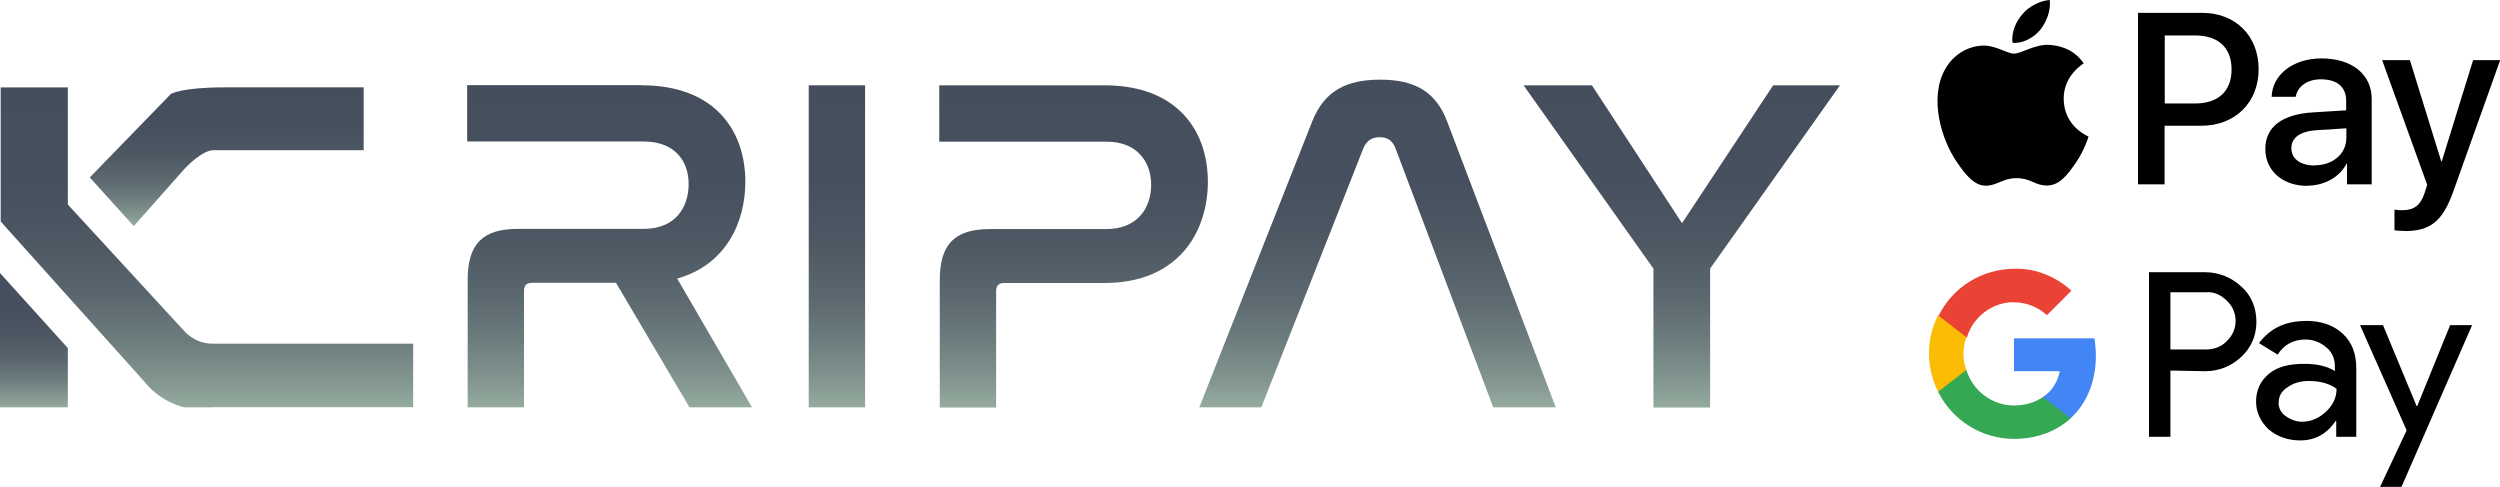
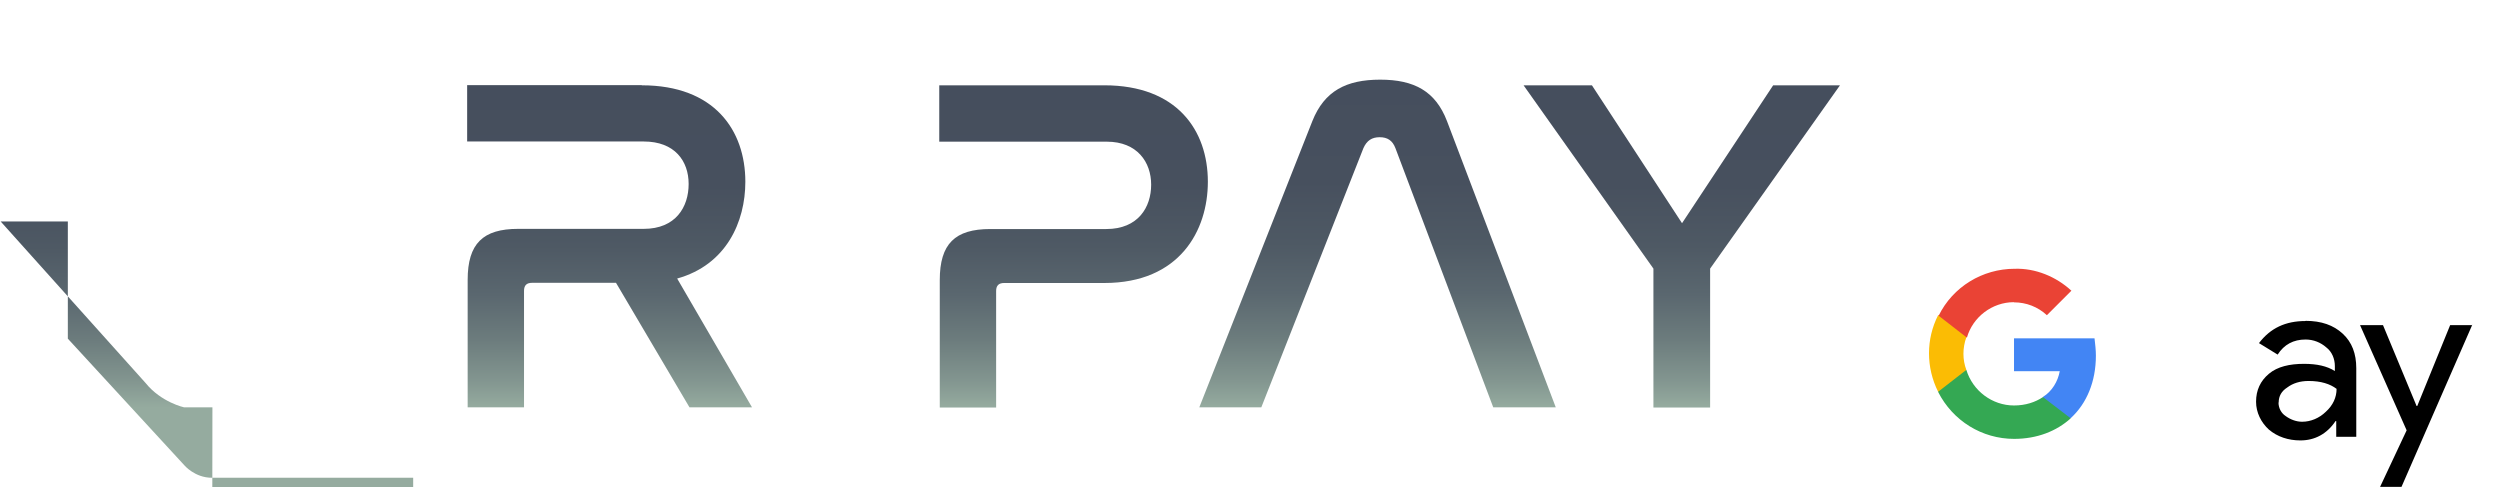
<svg xmlns="http://www.w3.org/2000/svg" xmlns:xlink="http://www.w3.org/1999/xlink" id="Layer_1" data-name="Layer 1" viewBox="0 0 145.94 28.43">
  <defs>
    <style>
      .cls-1 {
        fill: #4285f4;
      }

      .cls-1, .cls-2, .cls-3, .cls-4, .cls-5, .cls-6, .cls-7, .cls-8, .cls-9, .cls-10, .cls-11, .cls-12, .cls-13 {
        stroke-width: 0px;
      }

      .cls-2 {
        fill: url(#linear-gradient);
      }

      .cls-3 {
        fill: #000;
      }

      .cls-4 {
        fill: url(#linear-gradient-6);
      }

      .cls-5 {
        fill: url(#linear-gradient-5);
      }

      .cls-6 {
        fill: #fbbc04;
      }

      .cls-7 {
        fill: url(#linear-gradient-2);
      }

      .cls-8 {
        fill: url(#linear-gradient-7);
      }

      .cls-9 {
        fill: url(#linear-gradient-3);
      }

      .cls-10 {
        fill: url(#linear-gradient-8);
      }

      .cls-11 {
        fill: #34a853;
      }

      .cls-12 {
        fill: #ea4335;
      }

      .cls-13 {
        fill: url(#linear-gradient-4);
      }
    </style>
    <linearGradient id="linear-gradient" x1="12.08" y1="5.11" x2="12.08" y2="23.78" gradientUnits="userSpaceOnUse">
      <stop offset="0" stop-color="#454e5d" />
      <stop offset=".31" stop-color="#47505e" />
      <stop offset=".5" stop-color="#4e5964" />
      <stop offset=".65" stop-color="#5a676f" />
      <stop offset=".79" stop-color="#6c7c7d" />
      <stop offset=".92" stop-color="#839690" />
      <stop offset="1" stop-color="#95ab9f" />
    </linearGradient>
    <linearGradient id="linear-gradient-2" x1="1.98" y1="15.94" x2="1.98" y2="23.78" xlink:href="#linear-gradient" />
    <linearGradient id="linear-gradient-3" x1="13.23" x2="13.23" y2="13.2" xlink:href="#linear-gradient" />
    <linearGradient id="linear-gradient-4" x1="35.59" y1="4.98" x2="35.59" y2="23.78" xlink:href="#linear-gradient" />
    <linearGradient id="linear-gradient-5" x1="48.86" y1="4.98" x2="48.86" y2="23.78" xlink:href="#linear-gradient" />
    <linearGradient id="linear-gradient-6" x1="62.67" y1="4.98" x2="62.67" y2="23.78" xlink:href="#linear-gradient" />
    <linearGradient id="linear-gradient-7" x1="80.41" y1="4.64" x2="80.41" y2="23.78" xlink:href="#linear-gradient" />
    <linearGradient id="linear-gradient-8" x1="98.18" y1="4.98" x2="98.18" y2="23.78" xlink:href="#linear-gradient" />
  </defs>
  <g>
-     <path class="cls-3" d="M119.1,1.74c-.38.46-1,.81-1.62.76-.08-.62.22-1.27.58-1.67.38-.47,1.06-.8,1.6-.83.06.64-.19,1.27-.56,1.74M119.66,2.62c-.89-.05-1.66.51-2.08.51s-1.08-.48-1.78-.47c-.92.01-1.77.53-2.24,1.36-.96,1.66-.25,4.11.68,5.45.46.67,1,1.4,1.72,1.37.68-.03.95-.44,1.77-.44s1.07.44,1.78.43c.74-.01,1.21-.67,1.67-1.33.52-.76.73-1.5.74-1.53-.01-.01-1.44-.56-1.45-2.2-.01-1.37,1.12-2.03,1.17-2.07-.64-.95-1.64-1.05-1.99-1.08M124.81.76v10h1.55v-3.42h2.15c1.96,0,3.34-1.35,3.34-3.3s-1.35-3.29-3.29-3.29h-3.75ZM126.36,2.07h1.79c1.35,0,2.12.72,2.12,1.98s-.77,1.99-2.12,1.99h-1.78v-3.97ZM134.69,10.84c.98,0,1.88-.49,2.29-1.28h.03v1.2h1.44v-4.98c0-1.44-1.15-2.37-2.93-2.37-1.65,0-2.87.94-2.91,2.24h1.4c.12-.62.69-1.02,1.47-1.02.95,0,1.48.44,1.48,1.26v.55l-1.94.12c-1.8.11-2.78.85-2.78,2.13s1.01,2.16,2.45,2.16ZM135.11,9.66c-.83,0-1.35-.4-1.35-1.01s.51-.99,1.48-1.05l1.73-.11v.56c0,.94-.8,1.6-1.85,1.6ZM140.37,13.49c1.51,0,2.23-.58,2.85-2.33l2.73-7.65h-1.58l-1.83,5.91h-.03l-1.83-5.91h-1.62l2.63,7.28-.14.44c-.24.75-.62,1.04-1.31,1.04-.12,0-.36-.01-.46-.03v1.2c.09.03.47.04.59.04Z" />
    <g>
-       <path class="cls-3" d="M126.7,21.62v3.88h-1.25v-9.61h3.26c.79,0,1.55.29,2.13.84.58.5.88,1.25.88,2.05s-.29,1.5-.88,2.05c-.58.54-1.29.84-2.13.84l-2.01-.04h0ZM126.7,17.06v3.34h2.09c.46,0,.92-.17,1.21-.5.67-.63.67-1.67.04-2.3l-.04-.04c-.33-.33-.75-.54-1.21-.5h-2.09Z" />
      <path class="cls-3" d="M134.59,18.73c.92,0,1.63.25,2.17.75s.79,1.17.79,2.01v4.01h-1.17v-.92h-.04c-.5.75-1.21,1.13-2.05,1.13-.71,0-1.34-.21-1.84-.63-.46-.42-.75-1-.75-1.63,0-.67.25-1.21.75-1.63s1.21-.58,2.05-.58c.75,0,1.34.13,1.8.42v-.29c0-.42-.17-.84-.5-1.09-.33-.29-.75-.46-1.21-.46-.71,0-1.25.29-1.63.88l-1.09-.67c.67-.88,1.55-1.29,2.72-1.29ZM133.01,23.5c0,.33.17.63.42.79.29.21.63.33.96.33.5,0,1-.21,1.38-.58.42-.38.63-.84.63-1.34-.38-.29-.92-.46-1.63-.46-.5,0-.92.13-1.25.38-.33.21-.5.5-.5.88Z" />
      <path class="cls-3" d="M144.33,18.94l-4.14,9.48h-1.25l1.55-3.3-2.72-6.14h1.34l1.96,4.72h.04l1.92-4.72h1.29v-.04Z" />
      <path class="cls-1" d="M122.35,20.77c0-.34-.04-.68-.08-1.02h-4.7v1.92h2.67c-.11.6-.45,1.17-.98,1.5v1.24h1.62c.94-.86,1.47-2.14,1.47-3.65Z" />
      <path class="cls-11" d="M117.57,25.62c1.35,0,2.48-.45,3.31-1.2l-1.62-1.24c-.45.3-1.02.49-1.69.49-1.28,0-2.41-.86-2.78-2.07h-1.65v1.28c.86,1.69,2.56,2.74,4.44,2.74Z" />
      <path class="cls-6" d="M114.79,21.6c-.23-.6-.23-1.28,0-1.92v-1.28h-1.65c-.71,1.39-.71,3.05,0,4.47l1.65-1.28Z" />
      <path class="cls-12" d="M117.57,17.65c.71,0,1.39.26,1.92.75h0l1.43-1.43c-.9-.83-2.11-1.32-3.31-1.28-1.88,0-3.61,1.05-4.44,2.74l1.65,1.28c.34-1.2,1.47-2.07,2.74-2.07Z" />
    </g>
  </g>
  <g>
-     <path class="cls-2" d="M12.4,23.78h-1.65s-1.34-.29-2.25-1.42L.04,12.93v-7.83h3.92v6.84l6.8,7.39s.61.73,1.61.73h11.75v3.71h-11.73" />
-     <polygon class="cls-7" points="0 15.94 0 23.78 3.96 23.78 3.96 20.32 0 15.94" />
-     <path class="cls-9" d="M5.24,10.36l4.74-4.88s.63-.38,3.09-.38h8.16v3.67h-8.83s-.58-.02-1.65,1.11l-2.94,3.32-2.57-2.84Z" />
+     <path class="cls-2" d="M12.4,23.78h-1.65s-1.34-.29-2.25-1.42L.04,12.93h3.92v6.84l6.8,7.39s.61.73,1.61.73h11.75v3.71h-11.73" />
    <path class="cls-13" d="M37.47,4.98c4.23,0,6.04,2.62,6.04,5.63,0,2.34-1.11,4.85-3.98,5.65l4.37,7.52h-3.65l-4.29-7.27h-4.9c-.31,0-.47.14-.47.47v6.8h-3.29v-7.44c0-2.12.89-2.98,2.95-2.98h7.33c1.87,0,2.62-1.28,2.62-2.62s-.81-2.48-2.62-2.48h-10.31v-3.29h10.19Z" />
-     <path class="cls-5" d="M50.5,4.98v18.8h-3.29V4.98h3.29Z" />
    <path class="cls-4" d="M64.47,4.98c4.23,0,6.04,2.62,6.04,5.63,0,2.84-1.64,5.91-6.04,5.91h-5.85c-.31,0-.47.14-.47.47v6.8h-3.29v-7.44c0-2.12.89-2.98,2.95-2.98h6.77c1.87,0,2.62-1.28,2.62-2.59s-.81-2.51-2.59-2.51h-9.78v-3.29h9.64Z" />
    <path class="cls-8" d="M73.63,23.78h-3.62l6.6-16.71c.7-1.76,1.98-2.42,3.96-2.42s3.23.67,3.9,2.42l6.35,16.71h-3.65l-5.71-15.13c-.17-.45-.47-.64-.92-.64s-.75.19-.95.64l-5.96,15.13Z" />
    <path class="cls-10" d="M92.93,4.98l5.26,8.05,5.32-8.05h3.9l-7.58,10.7v8.11h-3.31v-8.11l-7.58-10.7h3.98Z" />
  </g>
</svg>